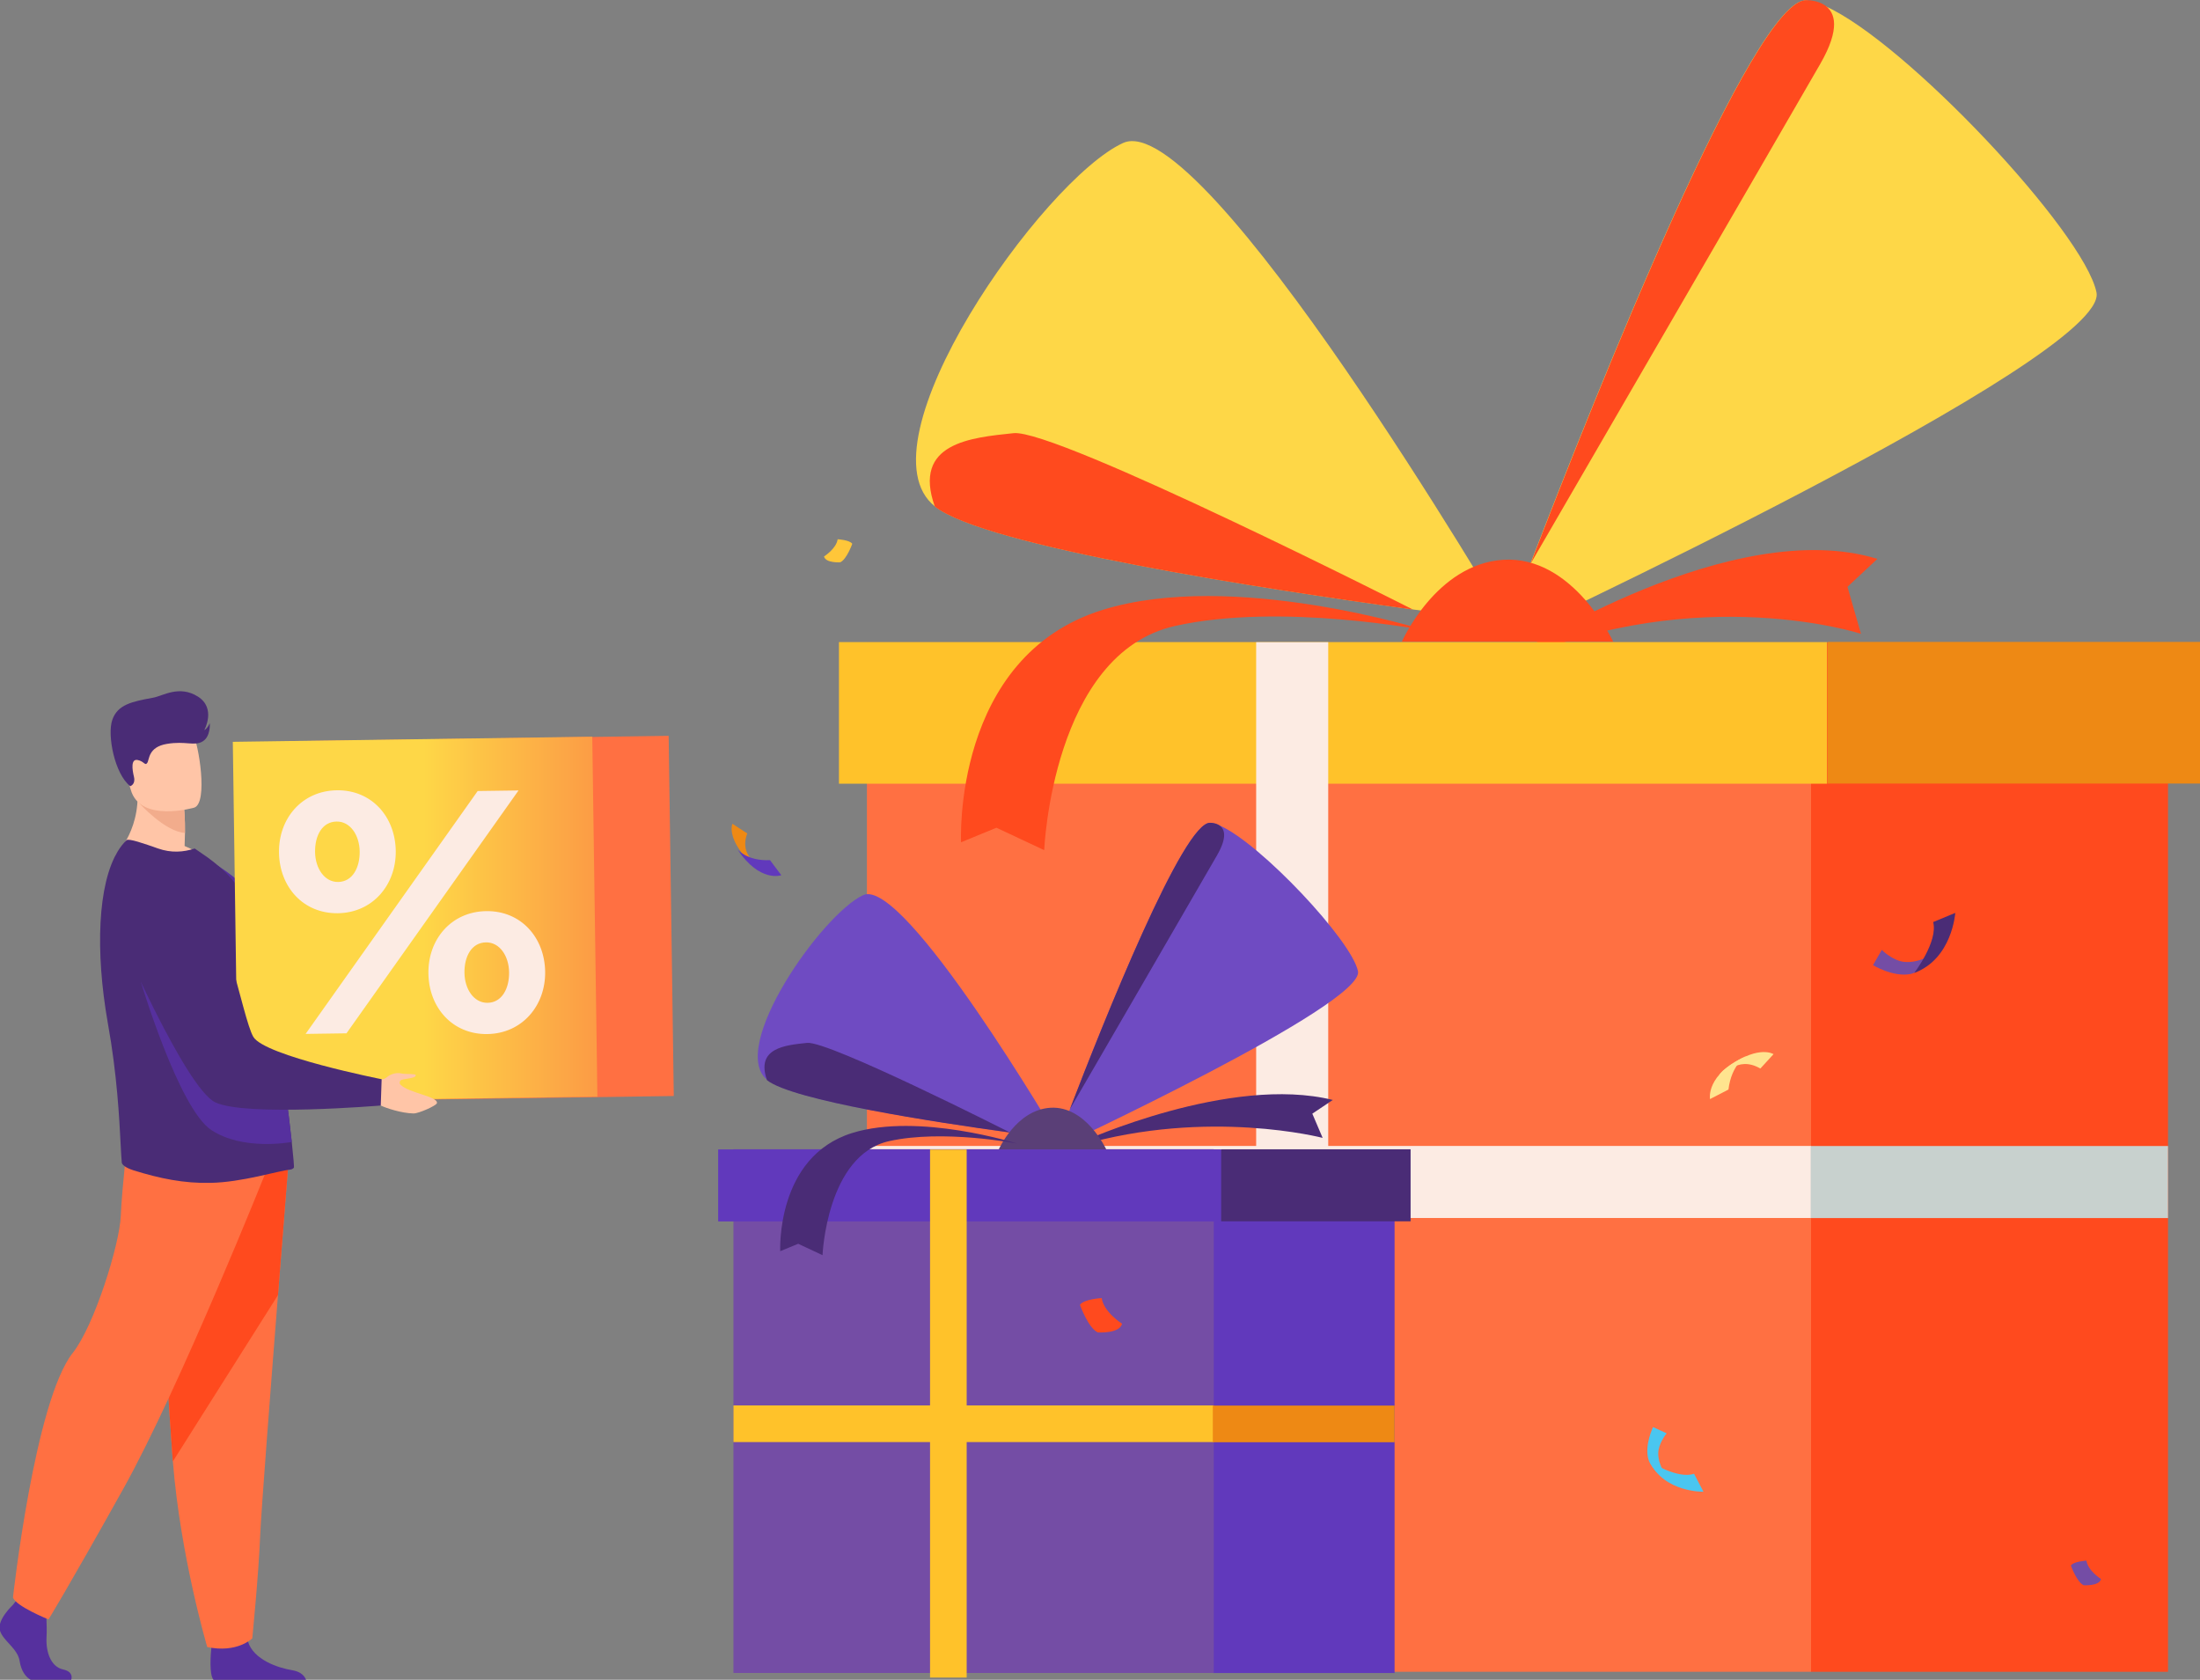
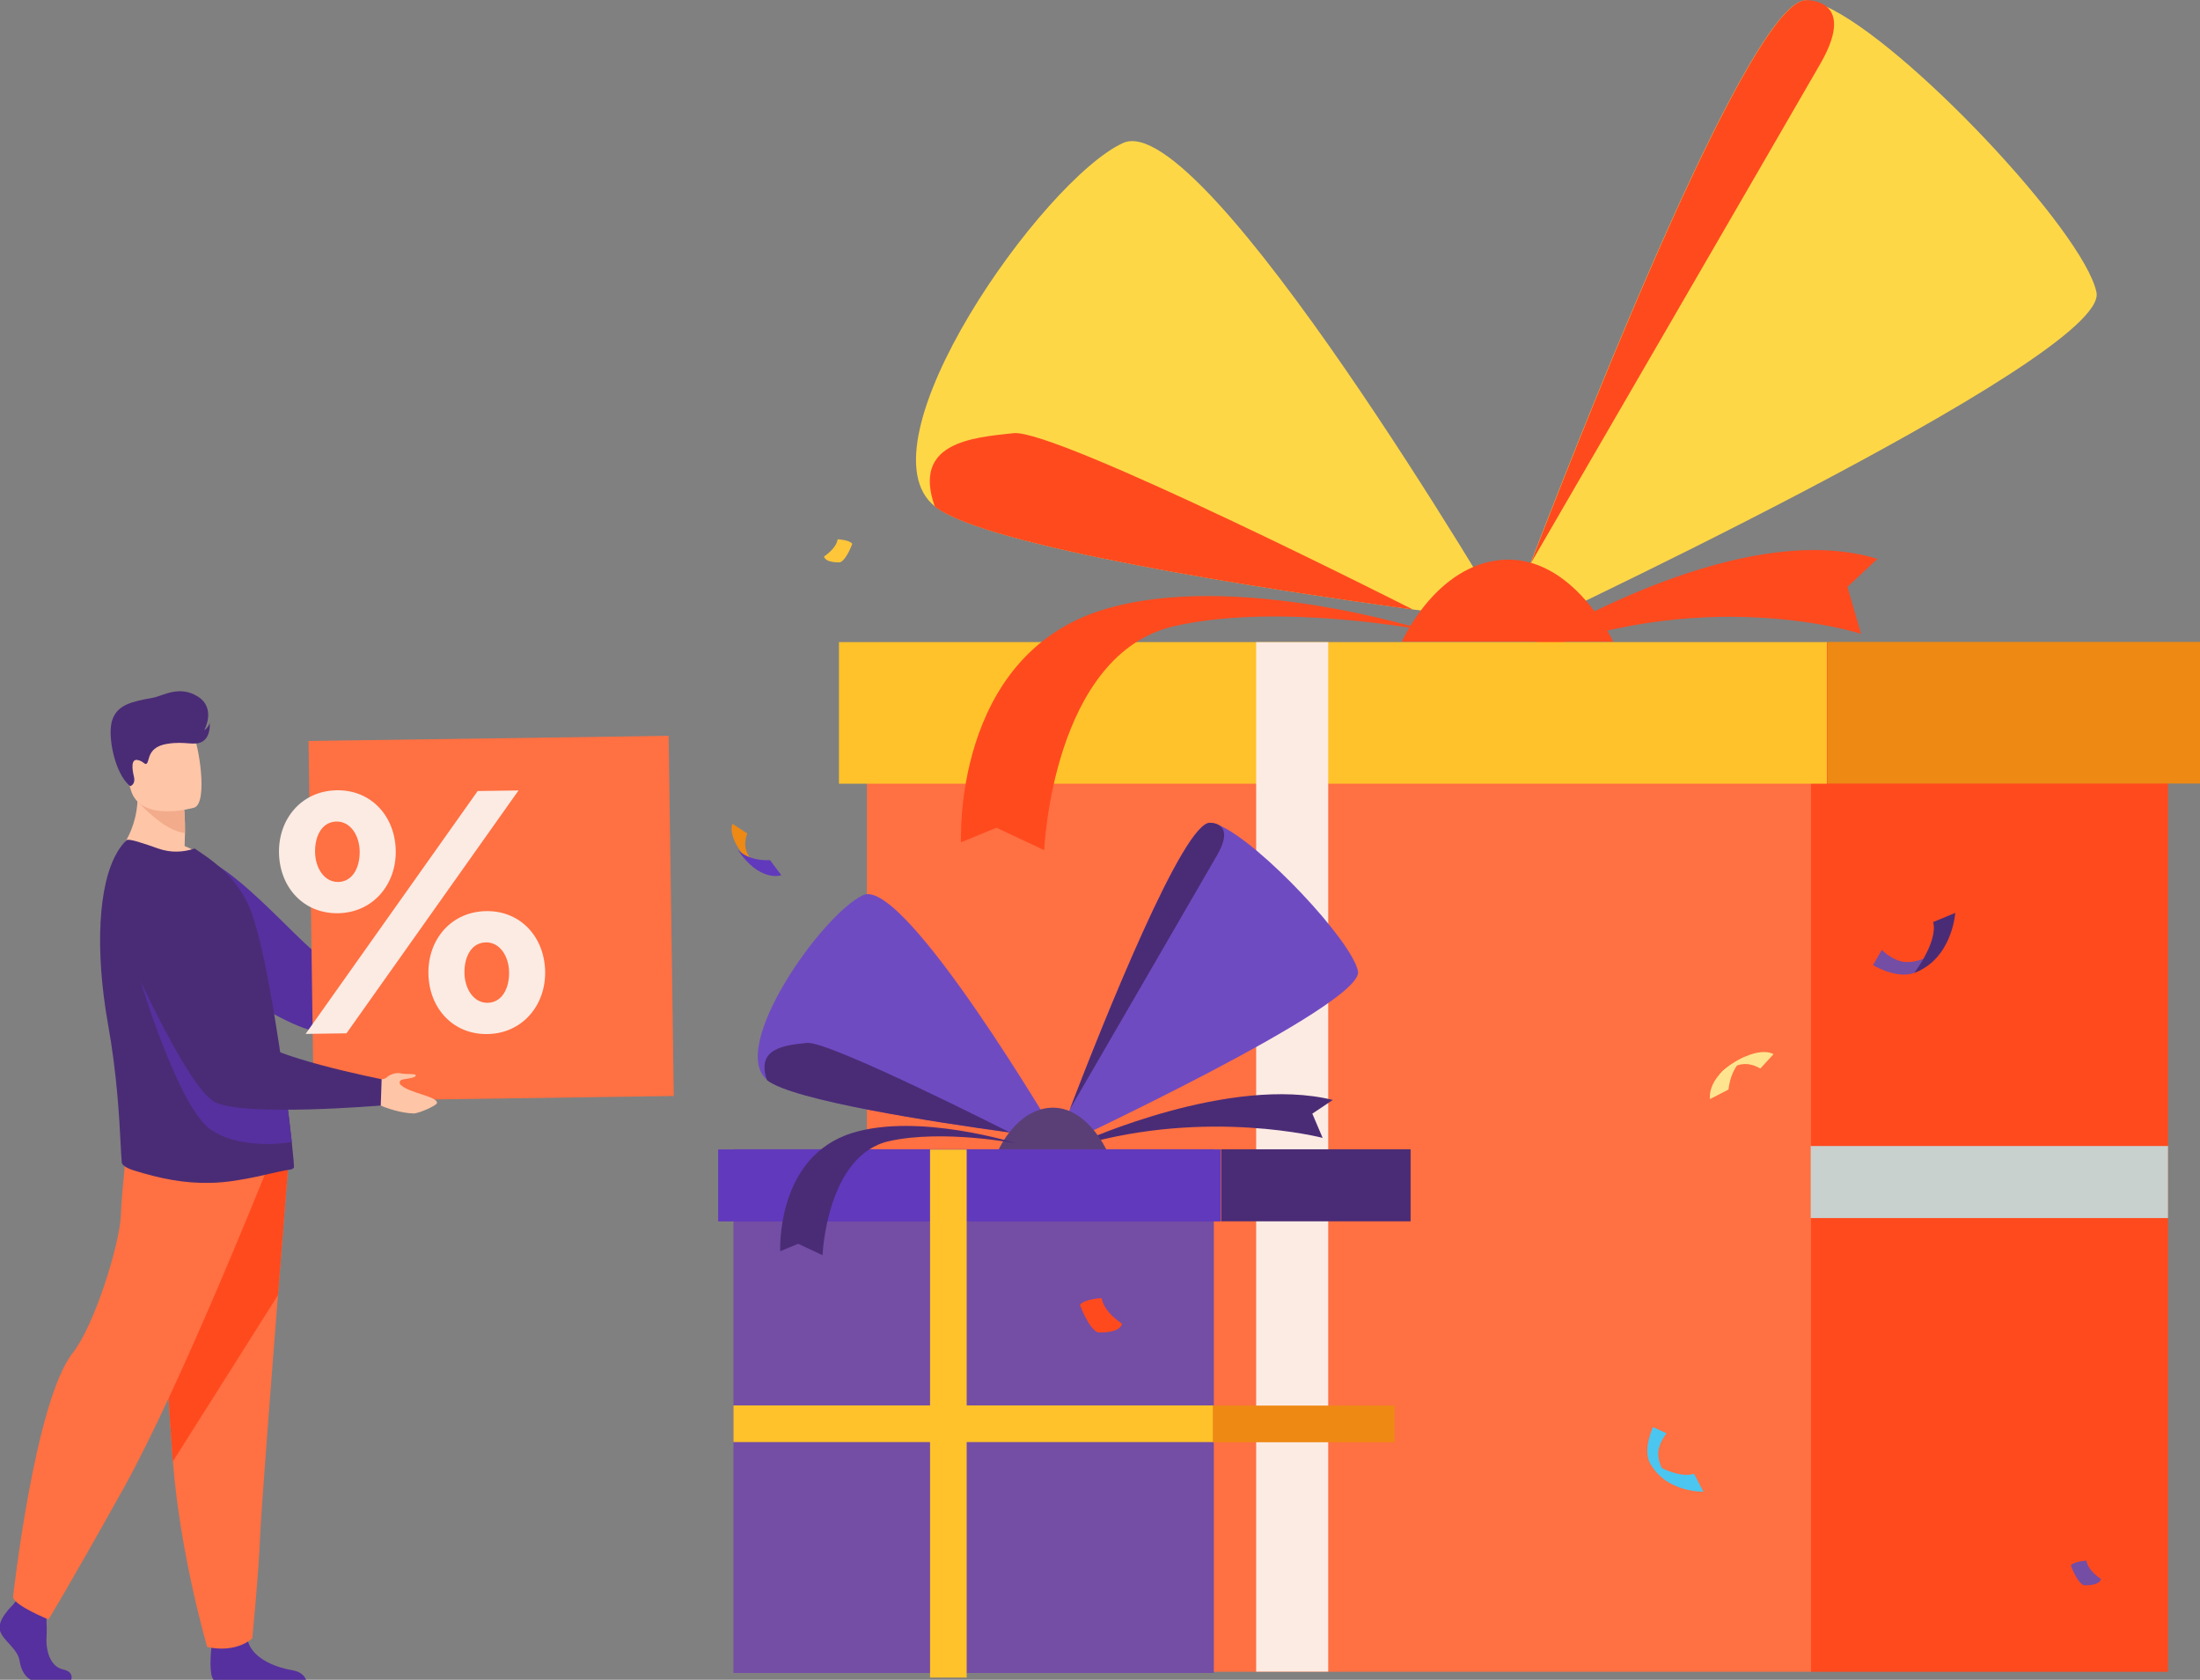
<svg xmlns="http://www.w3.org/2000/svg" xmlns:ns1="http://sodipodi.sourceforge.net/DTD/sodipodi-0.dtd" xmlns:ns2="http://www.inkscape.org/namespaces/inkscape" viewBox="0 0 2088.977 1594.907" height="1594.907" width="2088.977" xml:space="preserve" id="svg2" version="1.1" ns1:docname="ordervalue.svg" ns2:version="1.1 (c68e22c387, 2021-05-23)">
  <rect x="0" y="0" width="2088.977" height="1594.907" fill="#808080" stroke="none" />
  <ns1:namedview id="namedview546" pagecolor="#ffffff" bordercolor="#666666" borderopacity="1.0" ns2:pageshadow="2" ns2:pageopacity="0.0" ns2:pagecheckerboard="0" showgrid="false" fit-margin-top="0" fit-margin-left="0" fit-margin-right="0" fit-margin-bottom="0" ns2:zoom="0.33911663" ns2:cx="1035.0421" ns2:cy="838.94441" ns2:window-width="1920" ns2:window-height="1012" ns2:window-x="-8" ns2:window-y="-8" ns2:window-maximized="1" ns2:current-layer="g12" />
  <defs id="defs6">
    <clipPath id="clipPath600" clipPathUnits="userSpaceOnUse">
      <path id="path598" d="m 24235.3,9253.3 c 0,0 -268.1,32.4 -667.7,87.4 -1060.8,145.9 -3047.8,451.2 -3404.5,733.7 -560.4,443.7 767.6,2328.5 1342.4,2590.1 574.8,261.4 2729.8,-3411.2 2729.8,-3411.2 z" />
    </clipPath>
    <linearGradient id="linearGradient608" spreadMethod="pad" gradientTransform="matrix(4207.26,0,0,-4207.26,20028,10965.5)" gradientUnits="userSpaceOnUse" y2="0" x2="1" y1="0" x1="0">
      <stop id="stop604" offset="0" style="stop-opacity:1;stop-color:#fed747" />
      <stop id="stop606" offset="1" style="stop-opacity:1;stop-color:#f94e43" />
    </linearGradient>
    <clipPath id="clipPath618" clipPathUnits="userSpaceOnUse">
      <path id="path616" d="m 28439.3,11600.3 c 95.8,-467 -4243.5,-2484.1 -4243.5,-2484.1 0,0 79,213.4 207.4,547.7 0,0 0.2,0.3 0.4,0.6 469.1,1220.8 1599.3,4053.8 1970.7,4014.6 37.3,-3.9 80.9,-17.2 129.6,-38.6 570.4,-250.9 1847.2,-1610.2 1935.4,-2040.2 z" />
    </clipPath>
    <linearGradient id="linearGradient626" spreadMethod="pad" gradientTransform="matrix(4245.04,0,0,-4245.04,24195.8,11397.8)" gradientUnits="userSpaceOnUse" y2="0" x2="1" y1="0" x1="0">
      <stop id="stop622" offset="0" style="stop-opacity:1;stop-color:#fed747" />
      <stop id="stop624" offset="1" style="stop-opacity:1;stop-color:#f94e43" />
    </linearGradient>
    <clipPath id="clipPath684" clipPathUnits="userSpaceOnUse">
      <path id="path682" d="m 17371,11043.7 c 0,0 -51.6,-10.6 -129,-25.3 -205.4,-38.8 -592.1,-105.5 -675.6,-75.4 -131.2,47.4 -2.4,478.6 87.8,562.7 90.2,84 716.8,-462 716.8,-462 z" />
    </clipPath>
    <linearGradient id="linearGradient692" spreadMethod="pad" gradientTransform="matrix(860.62,0,0,-860.62,16510.4,11225)" gradientUnits="userSpaceOnUse" y2="0" x2="1" y1="0" x1="0">
      <stop id="stop688" offset="0" style="stop-opacity:1;stop-color:#fed747" />
      <stop id="stop690" offset="1" style="stop-opacity:1;stop-color:#f94e43" />
    </linearGradient>
    <clipPath id="clipPath702" clipPathUnits="userSpaceOnUse">
      <path id="path700" d="m 18003.5,11738.9 c 46.7,-80.5 -631.3,-723 -631.3,-723 0,0 1.4,44.4 4.4,114.2 0,0 0.1,0.1 0.1,0.1 11.1,255.1 44.5,849.6 115.7,865.3 7.1,1.6 16,1.9 26.4,0.9 121.1,-11 441.7,-183.4 484.7,-257.5 z" />
    </clipPath>
    <linearGradient id="linearGradient710" spreadMethod="pad" gradientTransform="matrix(633.613,0,0,-633.613,17372.2,11506.4)" gradientUnits="userSpaceOnUse" y2="0" x2="1" y1="0" x1="0">
      <stop id="stop706" offset="0" style="stop-opacity:1;stop-color:#fed747" />
      <stop id="stop708" offset="1" style="stop-opacity:1;stop-color:#f94e43" />
    </linearGradient>
    <clipPath id="clipPath946" clipPathUnits="userSpaceOnUse">
-       <path id="path944" d="M 17760.9,5869.5 15195,5833 l -36.5,2565.9 2565.8,36.5 z" />
-     </clipPath>
+       </clipPath>
    <linearGradient id="linearGradient954" spreadMethod="pad" gradientTransform="matrix(2602.34,0,0,-2602.34,15158.5,7134.2)" gradientUnits="userSpaceOnUse" y2="0" x2="1" y1="0" x1="0">
      <stop id="stop950" offset="0" style="stop-opacity:1;stop-color:#fed747" />
      <stop id="stop952" offset="1" style="stop-opacity:1;stop-color:#f94e43" />
    </linearGradient>
    <clipPath id="clipPath974" clipPathUnits="userSpaceOnUse">
      <path id="path972" d="m 31134.4,4096.5 c -10.5,-6.4 -21.2,-12.6 -32,-18.6 -3.7,-2 -7.4,-4 -11,-5.9 -8.5,-4.5 -16.8,-8.8 -25.3,-13 -406,-199.4 -901.1,-46.4 -1121.8,353.9 -210.5,381.9 -97.4,854.8 248,1103.2 27.5,19.8 56.5,38.2 87,55 10.9,6 21.9,11.8 33,17.2 10.7,5.4 21.6,10.5 32.5,15.3 33.4,14.9 67.3,27.4 101.5,37.7 50.9,15.3 102.6,25.6 154.4,31.1 160.6,17 322.1,-12.3 465.4,-82.4 152,-74.3 283.4,-194.5 371.3,-354 221.3,-401.5 85,-903.6 -303,-1139.5 z" />
    </clipPath>
    <linearGradient id="linearGradient982" spreadMethod="pad" gradientTransform="matrix(1705.29,0,0,-1705.29,29838.2,4824.5)" gradientUnits="userSpaceOnUse" y2="0" x2="1" y1="0" x1="0">
      <stop id="stop978" offset="0" style="stop-opacity:1;stop-color:#fed747" />
      <stop id="stop980" offset="1" style="stop-opacity:1;stop-color:#f94e43" />
    </linearGradient>
    <clipPath id="clipPath1000" clipPathUnits="userSpaceOnUse">
      <path id="path998" d="m 31645.3,6171.1 c -5.9,-3.6 -12,-7.1 -18.1,-10.5 -2.1,-1.1 -4.2,-2.3 -6.2,-3.4 -4.8,-2.5 -9.5,-4.9 -14.3,-7.3 -229.1,-112.5 -508.6,-26.1 -633.1,199.8 -118.8,215.5 -55,482.4 140,622.6 15.5,11.2 31.9,21.6 49.1,31 6.1,3.4 12.3,6.7 18.6,9.8 6.1,3 12.2,5.9 18.3,8.6 18.9,8.4 38,15.5 57.3,21.3 28.8,8.6 57.9,14.5 87.1,17.5 90.7,9.6 181.9,-6.9 262.7,-46.5 85.8,-41.9 160,-109.8 209.6,-199.8 124.9,-226.5 47.9,-509.9 -171,-643.1 z" />
    </clipPath>
    <linearGradient id="linearGradient1008" spreadMethod="pad" gradientTransform="matrix(962.441,0,0,-962.441,30913.7,6582)" gradientUnits="userSpaceOnUse" y2="0" x2="1" y1="0" x1="0">
      <stop id="stop1004" offset="0" style="stop-opacity:1;stop-color:#fed747" />
      <stop id="stop1006" offset="1" style="stop-opacity:1;stop-color:#f94e43" />
    </linearGradient>
    <clipPath id="clipPath1026" clipPathUnits="userSpaceOnUse">
      <path id="path1024" d="m 23392.9,12405.5 c -3.6,-4.3 -7.2,-8.6 -10.9,-12.8 -1.3,-1.4 -2.5,-2.8 -3.8,-4.2 -2.9,-3.1 -5.8,-6.2 -8.8,-9.3 -143.1,-146.1 -377.3,-155.3 -531.6,-17.8 -147.2,131.1 -170.1,349.8 -60.2,507.6 8.7,12.6 18.3,24.8 28.8,36.6 3.8,4.2 7.6,8.3 11.5,12.3 3.8,3.9 7.6,7.7 11.5,11.4 12,11.4 24.6,21.8 37.7,31.3 19.3,14.2 39.8,26.4 61.1,36.5 65.9,31.4 139.2,43.2 210.8,34.9 76,-8.8 150.1,-40.3 211.6,-95.1 154.8,-137.8 172.2,-372.4 42.3,-531.4 z" />
    </clipPath>
    <linearGradient id="linearGradient1034" spreadMethod="pad" gradientTransform="matrix(770.908,0,0,-770.908,22708.8,12649.1)" gradientUnits="userSpaceOnUse" y2="0" x2="1" y1="0" x1="0">
      <stop id="stop1030" offset="0" style="stop-opacity:1;stop-color:#fed747" />
      <stop id="stop1032" offset="1" style="stop-opacity:1;stop-color:#f94e43" />
    </linearGradient>
    <clipPath id="clipPath1052" clipPathUnits="userSpaceOnUse">
      <path id="path1050" d="m 22265.8,2028.5 c -6.3,-7.7 -12.7,-15.3 -19.4,-22.8 -2.2,-2.5 -4.5,-5 -6.8,-7.5 -5.2,-5.7 -10.4,-11.2 -15.8,-16.7 -255.5,-260.9 -673.8,-277.5 -949.5,-31.9 -262.9,234.3 -303.8,624.9 -107.5,906.8 15.6,22.5 32.8,44.3 51.5,65.3 6.7,7.5 13.5,14.9 20.5,22 6.7,7 13.6,13.8 20.6,20.4 21.4,20.3 43.9,38.9 67.2,56 34.7,25.3 71.2,47.1 109.2,65.1 117.7,56.1 248.7,77.2 376.6,62.3 135.7,-15.7 268.1,-72 377.9,-169.7 276.5,-246.3 307.5,-665.4 75.5,-949.3 z" />
    </clipPath>
    <linearGradient id="linearGradient1060" spreadMethod="pad" gradientTransform="matrix(1376.97,0,0,-1376.97,21043.9,2463.7)" gradientUnits="userSpaceOnUse" y2="0" x2="1" y1="0" x1="0">
      <stop id="stop1056" offset="0" style="stop-opacity:1;stop-color:#fed747" />
      <stop id="stop1058" offset="1" style="stop-opacity:1;stop-color:#f94e43" />
    </linearGradient>
  </defs>
  <g transform="matrix(1.333,0,0,-1.333,-1800.268,1823.934)" id="g10">
    <g transform="scale(0.1)" id="g12">
      <g transform="scale(1.162)" id="g484">
        <path id="path486" style="fill:#ee8914;fill-opacity:1;fill-rule:nonzero;stroke:none" d="m 16286.7,6467.28 c 0,0 -137.1,54.06 -83.3,199.2 l -91.1,59.14 c 0,0 -37.3,-84.19 98.7,-225.88 89,-92.72 75.7,-32.46 75.7,-32.46" />
      </g>
      <g transform="scale(1.17)" id="g488">
        <path id="path490" style="fill:#6139bc;fill-opacity:1;fill-rule:nonzero;stroke:none" d="m 16300,6366.48 c 0,0 -130.5,-47.67 -267.2,157.23 0,0 58.5,-71.95 198.2,-65.45 l 69,-91.78" />
      </g>
      <g transform="scale(1.201)" id="g492">
        <path id="path494" style="fill:#ffc639;fill-opacity:1;fill-rule:nonzero;stroke:none" d="m 16132.5,8092.68 c 0,0 73.2,46.21 80.8,102.07 0,0 71.3,-3.83 86.7,-26.98 0,0 -32.7,-92.4 -71.3,-109.72 0,0 -86.6,-5.74 -96.2,34.63" />
      </g>
      <g transform="scale(1.776)" id="g574">
        <path id="path576" style="fill:#ff4a1e;fill-opacity:1;fill-rule:nonzero;stroke:none" d="M 16300,999.345 H 14866.8 V 5127.45 H 16300 V 999.345" />
      </g>
      <g transform="scale(1.62)" id="g578">
        <path id="path580" style="fill:#ff7042;fill-opacity:1;fill-rule:nonzero;stroke:none" d="M 16300,1095.68 H 12148.7 V 5621.73 H 16300 V 1095.68" />
      </g>
      <g transform="scale(1.62)" id="g582">
-         <path id="path584" style="fill:#fcebe3;fill-opacity:1;fill-rule:nonzero;stroke:none" d="m 12148.7,3090.9 v 316.75 H 16300 V 3090.9 h -4151.3" />
-       </g>
+         </g>
      <g transform="scale(1.776)" id="g586">
        <path id="path588" style="fill:#c8d1ce;fill-opacity:1;fill-rule:nonzero;stroke:none" d="m 14866.8,2819.13 v 288.91 H 16300 v -288.91 h -1433.2" />
      </g>
      <g transform="scale(1.649)" id="g590">
        <path id="path592" style="fill:#ff4a1e;fill-opacity:1;fill-rule:nonzero;stroke:none" d="m 14751.8,5477.09 c 0,0 921.7,598.89 1548.2,406.46 l -129.3,-120.71 58.3,-202.9 c 0,0 -696.7,226.92 -1496.3,-117 l 19.1,34.15" />
      </g>
      <g id="g594">
        <g clip-path="url(#clipPath600)" id="g596">
          <g transform="scale(1.487)" id="g602">
            <path id="path610" style="fill:url(#linearGradient608);fill-opacity:1;fill-rule:nonzero;stroke:none" d="m 16300,6223.52 c 0,0 -180.3,21.79 -449.1,58.78 -713.4,98.13 -2049.8,303.47 -2289.8,493.43 -376.9,298.47 516.3,1566.11 902.9,1742.06 386.6,175.78 1836,-2294.27 1836,-2294.27" />
          </g>
        </g>
      </g>
      <g id="g612">
        <g clip-path="url(#clipPath618)" id="g614">
          <g transform="scale(1.745)" id="g620">
            <path id="path628" style="fill:url(#linearGradient626);fill-opacity:1;fill-rule:nonzero;stroke:none" d="m 16299,6648.3 c 54.9,-267.6 -2432,-1423.66 -2432,-1423.66 0,0 45.3,122.31 118.9,313.9 0,0 0.1,0.17 0.2,0.34 268.8,699.65 916.6,2323.31 1129.4,2300.84 21.4,-2.22 46.4,-9.86 74.3,-22.1 326.9,-143.84 1058.7,-922.87 1109.2,-1169.32" />
          </g>
        </g>
      </g>
      <g transform="scale(1.633)" id="g630">
        <path id="path632" style="fill:#ff4a1e;fill-opacity:1;fill-rule:nonzero;stroke:none" d="m 16210.3,8100.08 c -162.2,-281.93 -1246.9,-2151.74 -1263.9,-2180.9 287.3,747.68 979.5,2482.83 1207,2458.82 0,0 45,1.29 79.3,-23.63 41.5,-30.2 67.3,-98.6 -22.4,-254.29" />
      </g>
      <g transform="scale(1.446)" id="g634">
        <path id="path636" style="fill:#ff4a1e;fill-opacity:1;fill-rule:nonzero;stroke:none" d="m 16300,6460.09 h -0.5 c -733.6,100.91 -2107.9,312.06 -2354.6,507.4 -111.3,313.72 177.6,339.28 388,361.36 210.1,22.07 1967.1,-868.76 1967.1,-868.76" />
      </g>
      <g transform="matrix(1.53,0,0,1.53,142.904,0)" id="g638">
        <path id="path640" style="fill:#ff4a1e;fill-opacity:1;fill-rule:nonzero;stroke:none" d="m 15260.039,5955.14 c 0,0 159.1,361.8 472,381.8 326.9,20.92 512.6,-381.8 512.6,-381.8 h -984.6" />
      </g>
      <g transform="scale(1.627)" id="g642">
        <path id="path644" style="fill:#ffc22a;fill-opacity:1;fill-rule:nonzero;stroke:none" d="m 16300,4978.86 h -4326.1 v 619.99 H 16300 v -619.99" />
      </g>
      <g transform="scale(1.79)" id="g646">
        <path id="path648" style="fill:#ee8914;fill-opacity:1;fill-rule:nonzero;stroke:none" d="m 16300,4526.11 h -1482.2 v 563.61 H 16300 v -563.61" />
      </g>
      <g transform="scale(1.452)" id="g650">
        <path id="path652" style="fill:#ff4a1e;fill-opacity:1;fill-rule:nonzero;stroke:none" d="m 16300,6329.75 c 0,0 -949.1,300.63 -1589.5,101.91 C 13972.2,6202.51 14016,5291.6 14016,5291.6 l 173.6,71.41 234.3,-109.97 c 0,0 39.6,964.54 641.5,1099.57 520.4,116.78 1234.6,-22.86 1234.6,-22.86" />
      </g>
      <g transform="scale(1.409)" id="g654">
        <path id="path656" style="fill:#fcebe3;fill-opacity:1;fill-rule:nonzero;stroke:none" d="m 16300,1260.47 h -364.3 v 5204.2 h 364.3 v -5204.2" />
      </g>
      <g transform="scale(1.438)" id="g854">
-         <path id="path856" style="fill:#6139bc;fill-opacity:1;fill-rule:nonzero;stroke:none" d="m 16300,1228.07 h -900.4 V 3821.55 H 16300 V 1228.07" />
-       </g>
+         </g>
      <g transform="scale(1.359)" id="g858">
        <path id="path860" style="fill:#744da5;fill-opacity:1;fill-rule:nonzero;stroke:none" d="M 16300,1299.88 H 13782.2 V 4045 H 16300 V 1299.88" />
      </g>
      <g transform="scale(1.359)" id="g862">
        <path id="path864" style="fill:#ffc22a;fill-opacity:1;fill-rule:nonzero;stroke:none" d="m 13782.2,2510.02 v 192.12 H 16300 v -192.12 h -2517.8" />
      </g>
      <g transform="scale(1.438)" id="g866">
        <path id="path868" style="fill:#ee8914;fill-opacity:1;fill-rule:nonzero;stroke:none" d="m 15399.6,2371.36 v 181.51 h 900.4 v -181.51 h -900.4" />
      </g>
      <g transform="scale(1.411)" id="g870">
        <path id="path872" style="fill:#4a2c76;fill-opacity:1;fill-rule:nonzero;stroke:none" d="m 15038.7,3935.43 c 0,0 743.3,337.29 1261.3,209.15 l -103.4,-69.24 52.1,-122.19 c 0,0 -576.4,150.25 -1224.9,-37.71 l 14.9,19.99" />
      </g>
      <g transform="scale(1.291)" id="g874">
        <path id="path876" style="fill:#6f4bc2;fill-opacity:1;fill-rule:nonzero;stroke:none" d="m 16300,4316.08 c 0,0 -105.7,12.71 -263.1,34.4 -418,57.49 -1200.9,177.81 -1341.4,289.06 -220.8,174.87 302.4,917.47 528.9,1020.59 226.5,102.97 1075.6,-1344.05 1075.6,-1344.05" />
      </g>
      <g transform="scale(1.425)" id="g878">
        <path id="path880" style="fill:#6f4bc2;fill-opacity:1;fill-rule:nonzero;stroke:none" d="m 16265.8,4747.33 c 34.2,-166.6 -1514.6,-886.59 -1514.6,-886.59 0,0 28.3,76.21 74.1,195.52 0,0 0.1,0.07 0.1,0.21 167.4,435.69 570.8,1446.86 703.4,1432.89 13.2,-1.4 28.8,-6.17 46.2,-13.82 203.6,-89.56 659.3,-574.72 690.8,-728.21" />
      </g>
      <g transform="scale(1.365)" id="g882">
        <path id="path884" style="fill:#4a2c76;fill-opacity:1;fill-rule:nonzero;stroke:none" d="m 16245.5,5561.37 c -98.8,-171.51 -758.6,-1309 -768.9,-1326.73 174.7,454.82 595.8,1510.41 734.2,1495.83 0,0 27.4,0.73 48.3,-14.44 25.3,-18.31 40.9,-59.93 -13.6,-154.66" />
      </g>
      <g transform="scale(1.27)" id="g886">
        <path id="path888" style="fill:#4a2c76;fill-opacity:1;fill-rule:nonzero;stroke:none" d="m 16300,4421.77 h -0.3 c -424.8,58.43 -1220.6,180.72 -1363.4,293.8 -64.5,181.67 102.8,196.47 224.7,209.23 121.6,12.83 1139,-503.03 1139,-503.03" />
      </g>
      <g transform="scale(1.312)" id="g890">
        <path id="path892" style="fill:#5a3f77;fill-opacity:1;fill-rule:nonzero;stroke:none" d="m 15716.4,4188.6 c 0,0 94.3,214.41 279.8,226.29 193.8,12.42 303.8,-226.29 303.8,-226.29 h -583.6" />
      </g>
      <g transform="scale(1.362)" id="g894">
        <path id="path896" style="fill:#6139bc;fill-opacity:1;fill-rule:nonzero;stroke:none" d="M 16300,3658.39 H 13671.9 V 4035 H 16300 v -376.61" />
      </g>
      <g transform="scale(1.445)" id="g898">
        <path id="path900" style="fill:#4a2c76;fill-opacity:1;fill-rule:nonzero;stroke:none" d="m 16300,3448.81 h -933.8 v 355.03 h 933.8 v -355.03" />
      </g>
      <g transform="scale(1.273)" id="g902">
        <path id="path904" style="fill:#4a2c76;fill-opacity:1;fill-rule:nonzero;stroke:none" d="m 16300,4350.03 c 0,0 -550.5,174.37 -922.1,59.06 -428.3,-132.9 -402.9,-661.35 -402.9,-661.35 l 100.7,41.39 136,-63.77 c 0,0 22.9,559.55 372.1,637.94 301.9,67.71 716.2,-13.27 716.2,-13.27" />
      </g>
      <g transform="scale(1.251)" id="g906">
        <path id="path908" style="fill:#ffc22a;fill-opacity:1;fill-rule:nonzero;stroke:none" d="m 16300,1385.84 h -208.6 V 4392.37 H 16300 V 1385.84" />
      </g>
      <g transform="scale(1.034)" id="g910">
        <path id="path912" style="fill:#56309e;fill-opacity:1;fill-rule:nonzero;stroke:none" d="m 14103.4,6796.26 c 0,0 932.5,-683.35 1160.7,-666.91 228.1,16.45 1035.9,514.96 1035.9,514.96 l -170.9,203.21 c 0,0 -731.6,-271.11 -865.6,-196.34 -133.9,74.67 -657.1,709.08 -876.7,675.12 -219.5,-33.85 -436.4,-284.36 -283.4,-530.04" />
      </g>
      <path id="path914" style="fill:#56309e;fill-opacity:1;fill-rule:nonzero;stroke:none" d="m 14012.6,1717.7 h -288.2 c -36.3,19.7 -68.6,64.8 -78.8,132.1 -14.1,92.8 -118.1,143.4 -140.7,219.4 -22.4,75.9 92.9,182.8 92.9,182.8 l 19.3,24.9 20.1,25.8 191.2,-45.1 c 0,0 4.8,-45.5 7.7,-103.6 2,-41.8 3.1,-90.2 0.8,-132.7 -5.6,-101.2 28.3,-210.3 118.3,-230 66.5,-14.5 63.5,-54 57.4,-73.6" />
      <path id="path916" style="fill:#56309e;fill-opacity:1;fill-rule:nonzero;stroke:none" d="m 15685.3,1717.7 h -659.1 c -31.7,38.7 -20,181.4 -15.3,228 1,9.4 1.7,14.9 1.7,14.9 0,0 225.1,180 256,42.2 0.9,-4.4 2.1,-8.6 3.3,-12.7 39,-129 213.7,-187.6 314.6,-203.9 65.6,-10.6 89.8,-44.7 98.8,-68.5" />
      <path id="path918" style="fill:#ff7042;fill-opacity:1;fill-rule:nonzero;stroke:none" d="m 15559.7,5396.8 c 0,0 -34.2,-426.4 -74.3,-939 -54.6,-696.2 -120.3,-1551.5 -126.8,-1713.5 -11.2,-281.4 -56.3,-731.4 -56.3,-731.4 0,0 -106.8,-106.9 -320.6,-61.8 0,0 -190.6,642.4 -245,1322.1 -0.9,11.2 -1.7,22.4 -2.5,33.6 -50.7,691.9 -129.4,2149 -129.4,2149 l 954.9,-59" />
      <path id="path920" style="fill:#ff4a1e;fill-opacity:1;fill-rule:nonzero;stroke:none" d="m 15559.7,5396.8 c 0,0 -34.2,-426.4 -74.3,-939 l -748.7,-1184.6 c -0.9,11.2 -1.7,22.4 -2.5,33.6 -50.7,691.9 -129.4,2149 -129.4,2149 l 954.9,-59" />
      <path id="path922" style="fill:#ff7042;fill-opacity:1;fill-rule:nonzero;stroke:none" d="m 15403.6,5346.1 c 0,0 -616,-1544.2 -1021,-2269.9 -405.1,-725.7 -531.7,-928.3 -531.7,-928.3 0,0 -232,92.9 -253.1,156.2 0,0 154.9,1401 426.1,1742.5 153.3,193 333.4,772.1 341.8,974.6 8.4,202.6 54.8,603.4 54.8,603.4 l 983.1,-278.5" />
      <path id="path924" style="fill:#ffc5a7;fill-opacity:1;fill-rule:nonzero;stroke:none" d="m 14997.6,7544.9 c -229.9,-104.3 -668,49.4 -668,49.4 0,0 200.4,192 147.5,534.4 l 202.7,-126.6 137.7,-86 c 0,0 6.7,-59.7 5.6,-165.9 -0.4,-27.9 -1.2,-59.1 -2.8,-93.3 109.4,-43.9 177.3,-112 177.3,-112" />
      <path id="path926" style="fill:#f2ac8c;fill-opacity:1;fill-rule:nonzero;stroke:none" d="m 14817.5,7916.1 c 0,0 6.7,-59.7 5.6,-165.9 -142,7.1 -326.9,212.9 -326.9,212.9 68.4,29 129.9,40.1 183.6,39 l 137.7,-86" />
      <path id="path928" style="fill:#ffc5a7;fill-opacity:1;fill-rule:nonzero;stroke:none" d="m 14889.9,7930.5 c 0,0 -386.8,-113.1 -453.6,128.9 -66.8,242 -161.7,390.4 82.5,472.8 244.2,82.5 317.9,3.5 359.8,-71.9 41.9,-75.3 110.2,-494.1 11.3,-529.8" />
      <path id="path930" style="fill:#4a2c76;fill-opacity:1;fill-rule:nonzero;stroke:none" d="m 15583.7,5548.8 c 12.1,-111.5 17.7,-181 15,-183.7 -6.5,-6.9 -14.4,-11.5 -24,-12.6 -89.8,-9.7 -345.5,-91 -569.7,-95 -188.9,-4.6 -360.8,30.8 -547.8,89 -24.8,7.7 -82.6,30.2 -84.5,56.6 -2.7,28.9 -4.9,71.2 -7.7,124.3 -9.5,184.6 -25.5,502.2 -90.7,863.1 -12,67.2 -22,134.2 -30.3,200.2 -61.2,492.3 -15.7,937.3 162.8,1107.7 15.4,14 124.4,-23.9 224.5,-59.2 92.6,-32.6 180.5,-26.8 261.1,-0.1 l 91.3,-63.1 c 111.9,-81.2 237.3,-194.8 308.3,-381.7 60.5,-159.1 120,-451.8 170.1,-756.5 22.7,-138.2 44.4,-277.6 61.6,-410.3 l 0.6,-4.8 c 2.8,-13 4.5,-27.4 6.1,-40.6 3.2,-23.6 6.2,-46.7 9.2,-69.6 18.7,-141.7 33.7,-268.1 44.1,-363.7" />
      <path id="path932" style="fill:#4a2c76;fill-opacity:1;fill-rule:nonzero;stroke:none" d="m 14433.1,8083.1 c 0,0 39.7,11.6 26.5,66.6 -13.3,55 -22,128 25,119.9 47,-8.2 53.6,-44.2 69.7,-20.8 16.1,23.5 5.7,112.9 139.9,135.4 134.2,22.5 194.8,-17.9 254.2,17.3 59.5,35.1 51.3,130.5 51.3,130.5 0,0 -13.8,-36 -39.4,-50.1 0,0 87.4,155.9 -45.6,239.5 -133.1,83.6 -249,4.4 -318.7,-8.3 -153.4,-28 -252.2,-49.3 -290.4,-157 -38.3,-107.7 16.5,-387.2 127.5,-473" />
      <path id="path934" style="fill:#56309e;fill-opacity:1;fill-rule:nonzero;stroke:none" d="m 15583.7,5548.8 c -19,-3.5 -348.9,-62.7 -573.2,85 -230.9,152.2 -501.4,1054 -501.4,1054 0,0 518.7,-576.9 528.7,-599.6 8.5,-19.1 382.5,-138.1 501.8,-175.7 18.7,-141.7 33.7,-268.1 44.1,-363.7" />
      <g transform="scale(1.123)" id="g936">
        <path id="path938" style="fill:#ff7042;fill-opacity:1;fill-rule:nonzero;stroke:none" d="m 16300,5232.57 -2284.3,-32.5 -32.5,2284.43 2284.3,32.49 32.5,-2284.42" />
      </g>
      <g id="g940">
        <g clip-path="url(#clipPath946)" id="g942">
          <g transform="scale(1.09)" id="g948">
            <path id="path956" style="fill:url(#linearGradient954);fill-opacity:1;fill-rule:nonzero;stroke:none" d="m 16300,5386.71 -2354.8,-33.5 -33.5,2354.85 2354.7,33.5 33.6,-2354.85" />
          </g>
        </g>
      </g>
      <g transform="scale(1.067)" id="g958">
        <path id="path960" style="fill:#fcebe3;fill-opacity:1;fill-rule:nonzero;stroke:none" d="m 16056.1,6333.18 c -1.5,107.67 -62.5,200.82 -154.2,199.51 -96.3,-1.31 -145.4,-93.71 -143.8,-203.82 1.5,-107.67 62.4,-200.81 154.1,-199.6 96.3,1.41 145.4,96.15 143.9,203.91 z m -538.7,-7.68 c -3.3,226.96 152.3,412.6 386.1,415.88 231.6,3.28 390,-175.52 393.3,-404.82 3.2,-224.62 -152.4,-412.6 -386.3,-415.88 -231.4,-3.28 -389.9,175.52 -393.1,404.82 z m -458.8,814.32 c -1.5,107.77 -62.5,200.92 -154.1,199.6 -96.3,-1.4 -145.4,-93.8 -143.8,-203.81 1.5,-107.77 62.4,-200.91 154.1,-199.6 96.2,1.4 145.3,96.05 143.8,203.81 z m 787.7,403.33 272.8,3.84 -1148.6,-1621.34 -272.9,-3.94 z m -1326.4,-411.01 c -3.3,226.96 152.4,412.6 386.2,415.97 231.5,3.28 390,-175.61 393.3,-404.82 3.2,-224.71 -152.4,-412.69 -386.2,-415.97 -231.5,-3.28 -390,175.61 -393.3,404.82" />
      </g>
      <g transform="scale(1.02)" id="g962">
        <path id="path964" style="fill:#ffc5a7;fill-opacity:1;fill-rule:nonzero;stroke:none" d="m 16128.4,5639.05 c -84.9,1.67 -193.8,38.14 -228.7,55.49 -59,29.41 -89.1,57.85 -89.1,57.85 l 8.9,55.88 10.8,66.76 c 0,0 6.6,1.08 17.4,2.16 10.9,1.18 26.1,2.36 43.5,2.65 0,0 27.9,-8.53 51.1,12.16 23,20.68 65.5,34.6 97.7,26.96 32.2,-7.75 101.4,-0.59 103.5,-11.87 5.5,-27.15 -95.4,-22.25 -107.1,-39.31 -10.6,-15.39 -0.9,-25.88 1,-27.74 0.1,-0.1 0.2,-0.2 0.4,-0.3 59.1,-59.51 262.2,-81.18 254.1,-128.43 -3.1,-17.65 -127.6,-72.85 -163.5,-72.26" />
      </g>
      <path id="path966" style="fill:#4a2c76;fill-opacity:1;fill-rule:nonzero;stroke:none" d="m 14351.1,7033.3 c 0,0 474.6,-1097 686.6,-1201.6 212.1,-104.6 1179.9,-23.3 1179.9,-23.3 l 6.4,187.3 c 0,0 -833.5,165 -914,301.7 -80.4,136.7 -215.5,976 -429,1060.6 -213.5,84.5 -538,-25.5 -529.9,-324.7" />
      <g transform="matrix(1.498,0,0,1.498,2853.001,420.209)" id="g1072">
        <path id="path1074" style="fill:#744da5;fill-opacity:1;fill-rule:nonzero;stroke:none" d="m 16300,4316.17 c 0,0 -63.6,-43.38 -134.3,-36.24 -52.6,5.34 -104.3,53.92 -106.3,57.12 l -41.9,-72.74 c 0,0 95.8,-58.06 177.8,-42.11 25.1,4.87 65.9,29.83 84.3,48.52 20.3,20.62 20.4,45.45 20.4,45.45" />
      </g>
      <g transform="matrix(1.508,0,0,1.508,2853.001,420.209)" id="g1076">
        <path id="path1078" style="fill:#4a2c76;fill-opacity:1;fill-rule:nonzero;stroke:none" d="m 16195.5,4439.62 104.5,43.31 c 0,0 -14.3,-217.26 -193.9,-283.65 0,0 113.5,148.69 89.4,240.34" />
      </g>
      <g transform="matrix(1.5,0,0,1.5,928.884,-685.605)" id="g1084">
        <path id="path1086" style="fill:#4ac6f0;fill-opacity:1;fill-rule:nonzero;stroke:none" d="m 16300,2567.58 c 0,0 -41.5,50.41 -40.9,110.75 0.4,44.81 37.5,92.21 40.1,94.15 l -64.7,29.8 c 0,0 -41.7,-85.35 -22,-153.42 6.1,-20.87 30.3,-53.41 47.6,-67.54 18.9,-15.54 39.9,-13.74 39.9,-13.74" />
      </g>
      <g transform="matrix(1.516,0,0,1.516,928.884,-685.605)" id="g1088">
        <path id="path1090" style="fill:#4ac6f0;fill-opacity:1;fill-rule:nonzero;stroke:none" d="m 16255.6,2553.57 44.4,-84.58 c 0,0 -183.8,-4.55 -253.4,141.39 0,0 133.8,-84.06 209,-56.81" />
      </g>
      <g transform="matrix(1.551,0,0,1.551,857.532,-6741.726)" id="g476">
        <path id="path478" style="fill:#ffe48f;fill-opacity:1;fill-rule:nonzero;stroke:none" d="m 16066.1,8221.16 c 0,0 62.7,104.05 173.4,40.38 l 60.5,65.94 c 0,0 -63.2,41.92 -197.2,-49.24 -87.5,-59.64 -36.7,-57.08 -36.7,-57.08" />
      </g>
      <g transform="matrix(1.539,0,0,1.539,857.532,-6741.726)" id="g480">
        <path id="path482" style="fill:#ffe48f;fill-opacity:1;fill-rule:nonzero;stroke:none" d="m 16133,8184.47 c 0,0 -21.2,114.35 167,198.71 0,0 -67.5,-38.29 -81.6,-154.55 l -85.4,-44.16" />
      </g>
      <path id="path496" style="fill:#744da5;fill-opacity:1;fill-rule:nonzero;stroke:none" d="m 28471.544,2435.59 c 0,0 -93.8,59.3 -103.7,130.8 0,0 -91.3,-4.9 -111,-34.5 0,0 42,-118.5 91.3,-140.7 0,0 111,-7.4 123.4,44.4" />
      <g transform="matrix(1.479,0,0,1.479,-2609.722,-6679.118)" id="g498">
        <path id="path500" style="fill:#ff4a1e;fill-opacity:1;fill-rule:nonzero;stroke:none" d="m 16300,7392.35 c 0,0 -88.5,55.9 -97.9,123.46 0,0 -86.2,-4.66 -104.7,-32.62 0,0 39.6,-111.81 86.1,-132.78 0,0 104.9,-6.98 116.5,41.94" />
      </g>
    </g>
  </g>
</svg>